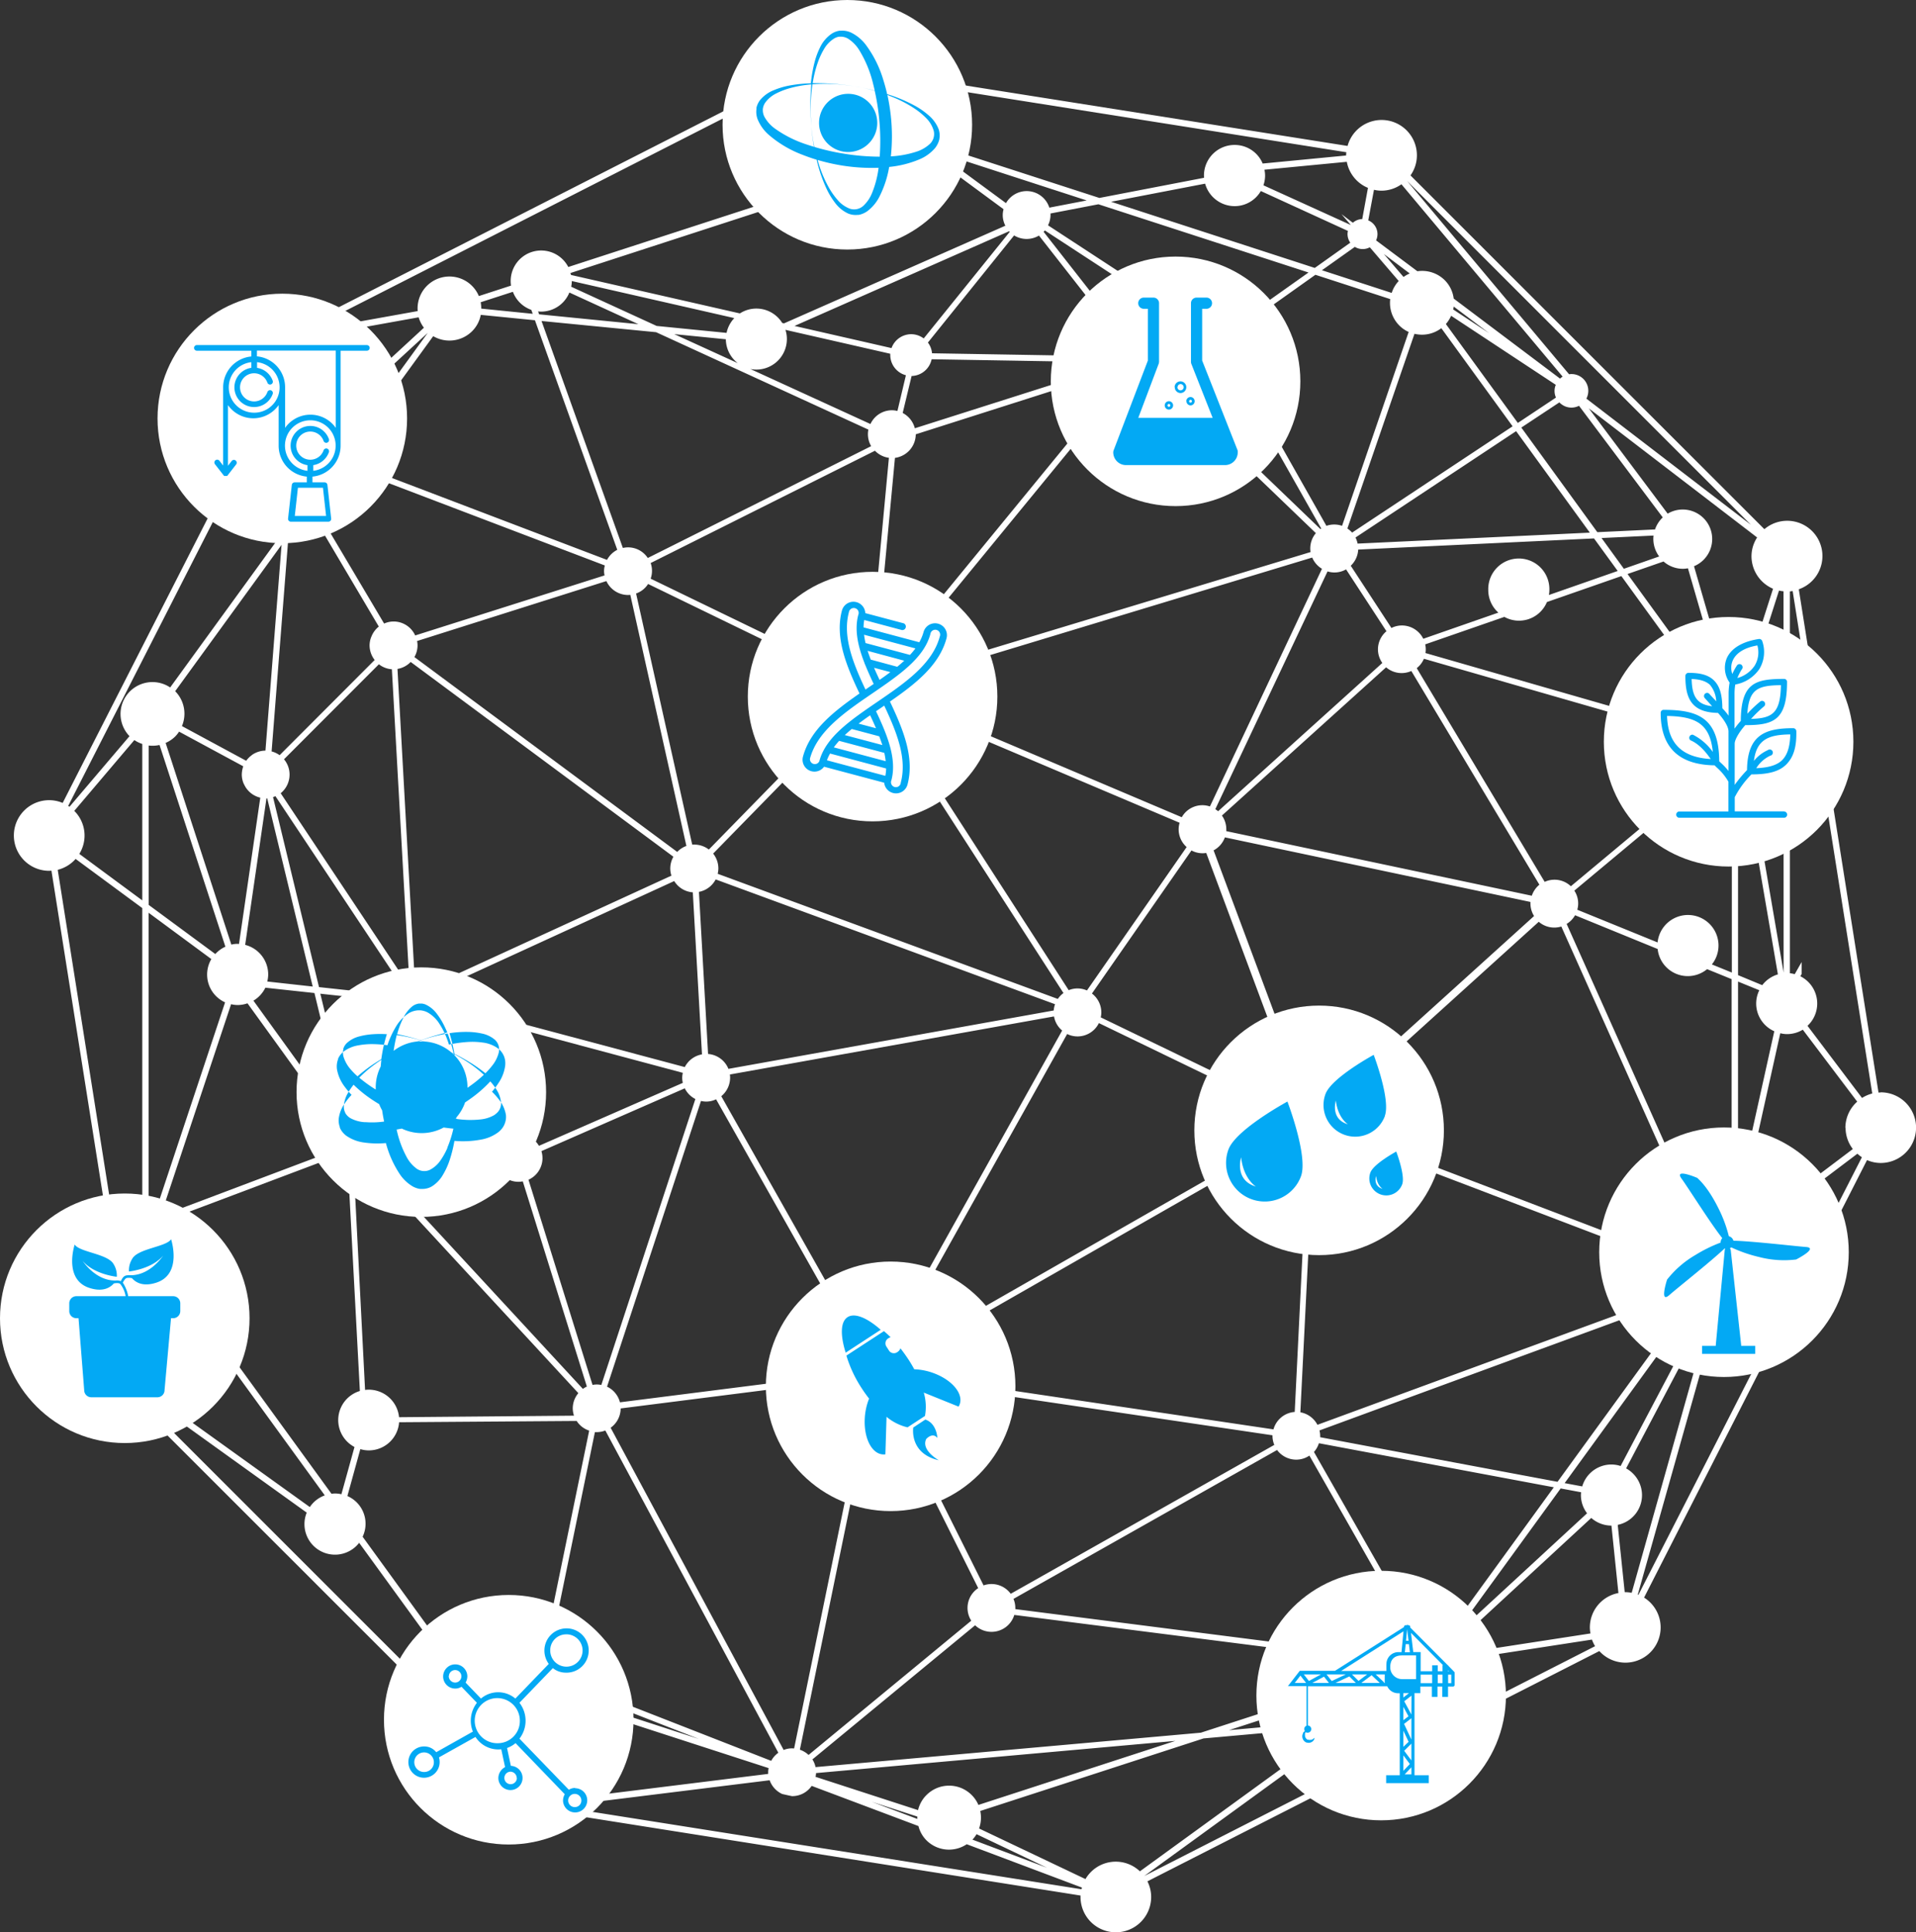
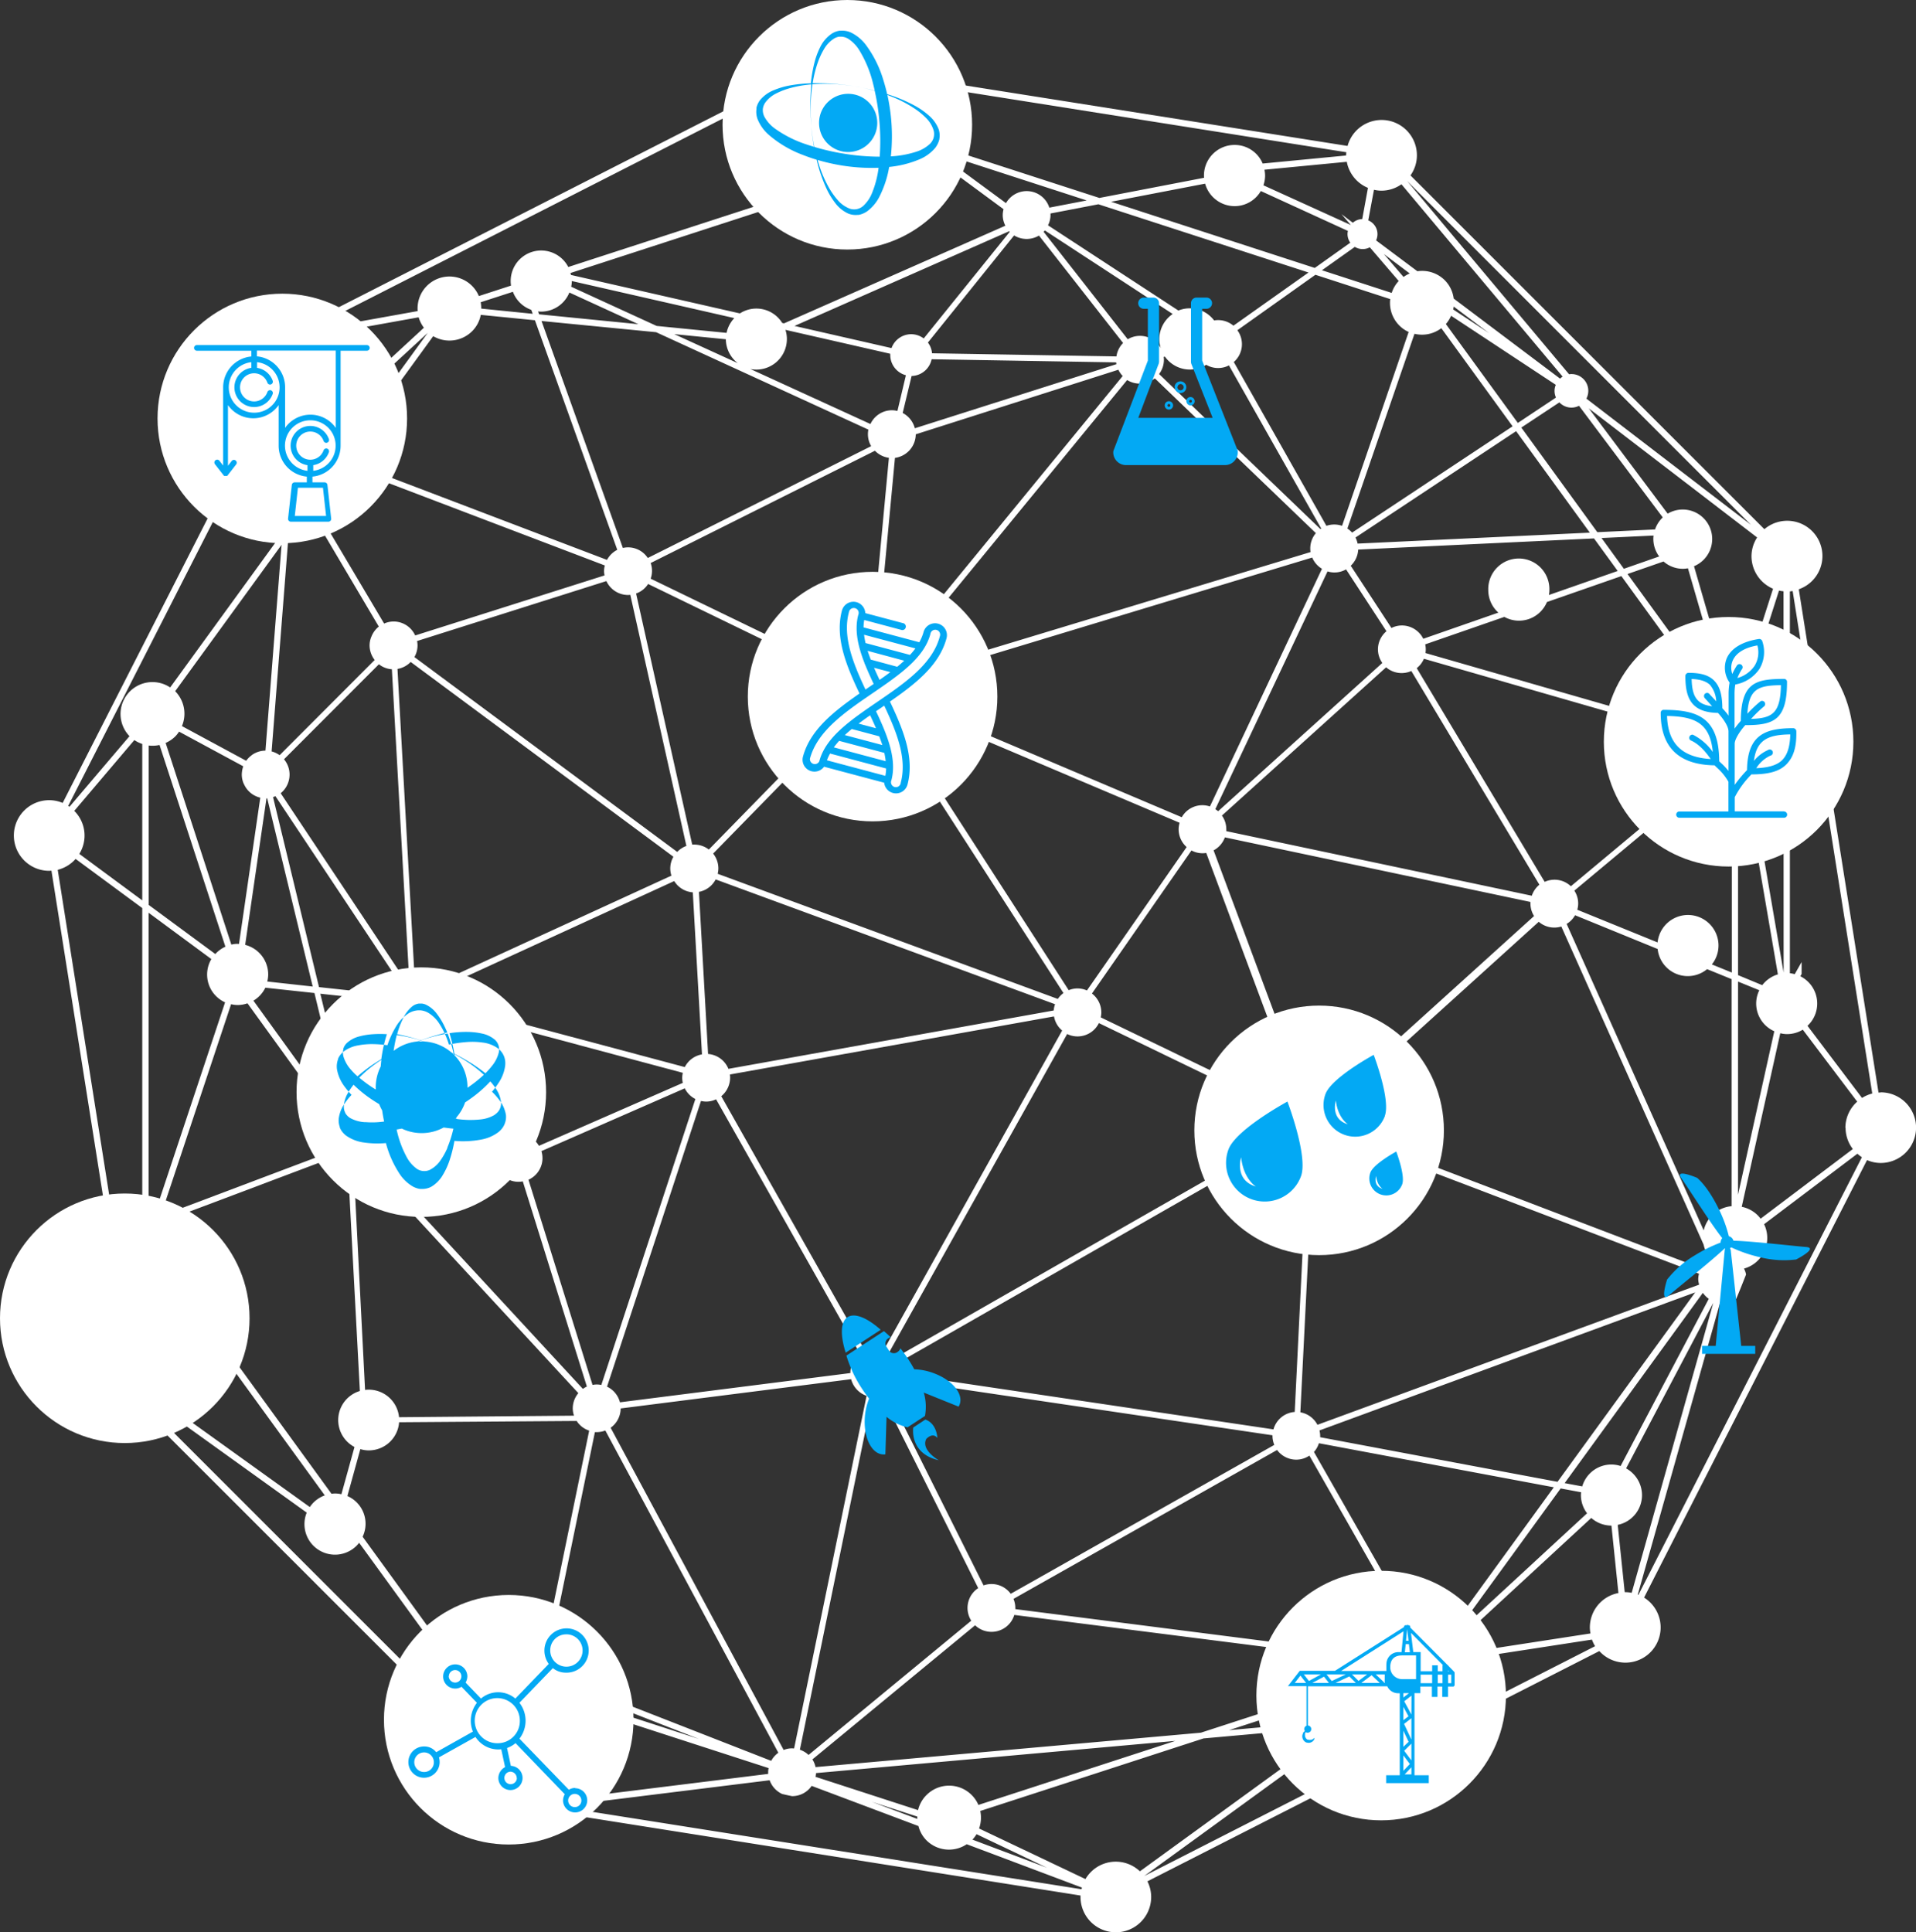
<svg xmlns="http://www.w3.org/2000/svg" viewBox="0 0 612.38 617.63">
  <rect x="0" y="0" width="612.38" height="617.63" fill="#333333" stroke="none" />
  <defs>
    <style>.cls-1,.cls-2{fill:none;}.cls-2{stroke:#c0bebe;stroke-miterlimit:10;stroke-width:1.5px;}.cls-3{clip-path:url(#clip-path);}.cls-4{fill:#fff;}.cls-5{fill:#03a9f4;}</style>
    <clipPath id="clip-path" transform="translate(-285.19 -89.82)">
      <rect class="cls-1" x="65.82" width="1200" height="800" />
    </clipPath>
  </defs>
  <title>Asset 2</title>
  <g id="Layer_2" data-name="Layer 2">
    <g id="_1200X800" data-name="1200X800">
      <path class="cls-2" d="M0,495.77" transform="translate(-285.19 -89.82)" />
      <g class="cls-3">
        <path class="cls-4" d="M886.27,439a5.47,5.47,0,0,0-.68.05L860.11,278.17a11.26,11.26,0,1,0-11-19.21L736,145.89a11.1,11.1,0,0,0,2.05-6.42,11.28,11.28,0,0,0-22.16-3L554.61,110.95a11.28,11.28,0,0,0-22.55.61,11,11,0,0,0,1.31,5.18L391.3,189.12a11.25,11.25,0,1,0-14.55,16.94l-71.53,140.4a11.07,11.07,0,0,0-4.31-.88,11.29,11.29,0,1,0,0,22.58,5.51,5.51,0,0,0,.72-.06L326,521.89a11.26,11.26,0,0,0,2.08,22.34,11.07,11.07,0,0,0,5-1.24L449.61,659.48a11.28,11.28,0,1,0,19.8,10.69l161.13,25.52a4.05,4.05,0,0,0,0,.46,11.29,11.29,0,1,0,22.58,0,11.1,11.1,0,0,0-1.2-5l144.44-73.6a11.25,11.25,0,1,0,14.3-17.09l71.26-139.84a11,11,0,0,0,4.38.92,11.29,11.29,0,1,0,0-22.58ZM793.53,611.92l-41.34,6.37a10,10,0,0,0-1.67-3.35L793.78,575a9.74,9.74,0,0,0,6.45,2.45L802.46,599a11.19,11.19,0,0,0-9.13,11A10.22,10.22,0,0,0,793.53,611.92ZM596,677.82a10.17,10.17,0,0,0,1.31-1.74l22.48,10.71ZM309.36,364.36l21.3,15.71v96a10.21,10.21,0,0,0,.3,20l-2.55,25.67-.34,0H328L303.64,367.84A11.35,11.35,0,0,0,309.36,364.36ZM394.23,195.7,419,191.24a10.2,10.2,0,0,0,1.68,3.33l-35.78,33a9.69,9.69,0,0,0-6.45-2.46,9.75,9.75,0,0,0-1.76,19.34l-1.24,15.72-35.87,49.38a10.2,10.2,0,0,0-13,15.57L307.4,347.68l-.41-.27L378.52,207a11,11,0,0,0,4.47,1,11.3,11.3,0,0,0,11.29-11.29A9.22,9.22,0,0,0,394.23,195.7Zm-37,196.71a9.7,9.7,0,0,0-3.22,2.35l-21.29-15.7V328.11a10.3,10.3,0,0,0,3.46-.17Zm81.64-206,10.25-3.32a9.74,9.74,0,0,0,5.88,5.77l.45,1.26L439,188.46A10.71,10.71,0,0,0,438.82,186.38ZM495.06,194l-27.31-12.53a9.08,9.08,0,0,0,.2-1.82l51.93,11.84a9.77,9.77,0,0,0-2.47,4.73Zm287.49,22.86L770.31,225l-23-31.61a10.28,10.28,0,0,0,1.68-2.64l33.45,22.07a5.08,5.08,0,0,0,.06,4.08ZM468.64,542.31l-55.91.49A9.73,9.73,0,0,0,403,534a8.82,8.82,0,0,0-1.13.08l-3.58-70.21h.15a7.46,7.46,0,0,0,4.42-1.45l67.18,72.69a7.57,7.57,0,0,0-1.79,4.91A7.68,7.68,0,0,0,468.64,542.31ZM620.93,158.06l15.33-2.95,67.15,21.81-24,17a7.6,7.6,0,0,0-4.89-1.79,7.34,7.34,0,0,0-1.29.11,9.7,9.7,0,0,0-11.41-3.16l-41.67-27.24a7.49,7.49,0,0,0,.8-3.34A4.15,4.15,0,0,0,620.93,158.06ZM815.49,267.68l-11.29,3.94-7.13-9.83,16.62-.79a8.71,8.71,0,0,0-.07,1.1A9.37,9.37,0,0,0,815.49,267.68Zm12.77,232.75-122,44.8a7.67,7.67,0,0,0-5.46-4l4.25-84.93a7.6,7.6,0,0,0,6.16-4l117,44.64a7.07,7.07,0,0,0-.24,1.8A6.94,6.94,0,0,0,828.26,500.43Zm-264.65-268-71.38,35.74a7.55,7.55,0,0,0-6.32-3.4,7,7,0,0,0-1.64.2l-26-72.55L494.88,196l67.86,31.14a7.08,7.08,0,0,0-.15,1.43A7.62,7.62,0,0,0,563.61,232.4Zm-62.92-35.81,16.49,1.64A9.75,9.75,0,0,0,521,205.9Zm35.54-1.37,33.5,7.64a3.62,3.62,0,0,0,0,.41,6.71,6.71,0,0,0,5,6.46l-2.71,11.42a7,7,0,0,0-1.72-.23,7.57,7.57,0,0,0-6.9,4.4L525,207.76a9.77,9.77,0,0,0,11.69-9.57A9.51,9.51,0,0,0,536.22,195.22ZM828.93,323.91l-88.14-25.36a7.72,7.72,0,0,0,.1-1.19,7,7,0,0,0-.19-1.58L766,287a9.67,9.67,0,0,0,13.61-4.75l23.79-8.29,28.78,39.62a7,7,0,0,0-.61.52h0A10.24,10.24,0,0,0,828.93,323.91ZM413,410.19a4.76,4.76,0,0,0,1.79,1.91l-14.48,36.71a7,7,0,0,0-1.88-.26,6.91,6.91,0,0,0-.86.06l-10-41.17Zm3.42-108.81,84,62.28a7.6,7.6,0,0,0-1,3.74,7.39,7.39,0,0,0,.37,2.3l-78.42,36a4.8,4.8,0,0,0-3.61-2.38l-5.53-99.69A7.6,7.6,0,0,0,416.47,301.38ZM576.55,210a6.72,6.72,0,0,0,6.4-5.35l59,1c0,.19,0,.38.08.57l-64.45,20.49a7.63,7.63,0,0,0-3.88-4.89Zm-73.1,225.93-46,20.13a7.6,7.6,0,0,0-6.54-3.73,7.39,7.39,0,0,0-3.36.8l-27.23-41.4a4.74,4.74,0,0,0,.88-1l82.23,22a6.77,6.77,0,0,0,0,3.23Zm-81.4-28.42,78.63-36.08a7.62,7.62,0,0,0,5.94,3.61l2.93,51.71v.08a7.65,7.65,0,0,0-5.49,4.06L422,409a4.33,4.33,0,0,0,.11-.94A4.77,4.77,0,0,0,422.06,407.49Zm282-141.23L571.44,306.44a7.77,7.77,0,0,0-2-2.47l76-92.68a7.71,7.71,0,0,0,8.86-.53l51.46,49.47a7.57,7.57,0,0,0-1.71,6ZM513.93,370.91l44.62,16.4L622.4,410.8a7.64,7.64,0,0,0-.43,2L518,431.46a7.63,7.63,0,0,0-6.5-4.76l-2.92-51.81A7.66,7.66,0,0,0,513.93,370.91Zm150.53-10.35-31.87,45.84a7.42,7.42,0,0,0-5.83-.09l-58.1-90a7.7,7.7,0,0,0,2.27-2.21l90.57,38.4.71.3a7.26,7.26,0,0,0-.31,2.07A7.58,7.58,0,0,0,664.45,360.56Zm-97.53-43.42,58.16,90.09a7.67,7.67,0,0,0-1.81,1.88l-108.71-40a7.36,7.36,0,0,0,.22-1.72,7.6,7.6,0,0,0-1.67-4.74l46.22-47.3A7.47,7.47,0,0,0,566.93,317.14Zm131.21,127.4-13.75-6.65L637,415a7,7,0,0,0,.19-1.57,7.64,7.64,0,0,0-3-6.05L666,361.65a7.43,7.43,0,0,0,4.72.8l29.75,79.79A7.55,7.55,0,0,0,698.13,444.55ZM567.8,303a7.49,7.49,0,0,0-2.77-.72l6.2-66.11a7.65,7.65,0,0,0,6.65-7.53L642.63,208a7.4,7.4,0,0,0,1.39,2Zm58.47,117.32a7.45,7.45,0,0,0,3.29.77,7.61,7.61,0,0,0,6.85-4.26l60.87,29.45a7.48,7.48,0,0,0,.19,5.38l-63,36-63.81,36.5a7.61,7.61,0,0,0-1.58-1.56ZM704.51,441a7.14,7.14,0,0,0-1.75.23l-29.69-79.61a7.65,7.65,0,0,0,3.61-4.15l97.66,20.64a4.22,4.22,0,0,0,0,.5,7.55,7.55,0,0,0,1.16,4l-66.32,60A7.61,7.61,0,0,0,704.51,441Zm-32.61-93.41a7.55,7.55,0,0,0-9,3.44l-91.14-38.65a7.64,7.64,0,0,0,.44-2.55,7,7,0,0,0-.21-1.64l132.6-40.16a7.59,7.59,0,0,0,3.12,3.59Zm-179.6-71.13L557.24,308a7.14,7.14,0,0,0-.27,1.91,7.61,7.61,0,0,0,1.14,4l-46.36,47.45a7.6,7.6,0,0,0-4.6-1.58,5.65,5.65,0,0,0-.72,0l-17.94-80.26A7.5,7.5,0,0,0,492.31,276.51Zm-90.17,173,14.48-36.76a4.34,4.34,0,0,0,2-.14l26,39.52,1.33,2a7.55,7.55,0,0,0-2.52,4.31l-37.37-2.67A7.67,7.67,0,0,0,402.13,449.51Zm116.41-15.2a7.35,7.35,0,0,0-.07-1l103.6-18.56a7.52,7.52,0,0,0,2.6,4.51l-57.2,102.42a7.37,7.37,0,0,0-5.75,0l-46-81.43A7.66,7.66,0,0,0,518.54,434.31Zm256.22-58.14-97.63-20.64a5.41,5.41,0,0,0,0-.63,7.45,7.45,0,0,0-1.4-4.35l52.48-47.39a7.58,7.58,0,0,0,8.06,1.18l40.93,68.31A7.68,7.68,0,0,0,774.76,376.17Zm-205.46-140-6.2,66.25a7.61,7.61,0,0,0-5.17,3.79l-64.78-31.38a7.54,7.54,0,0,0,0-5l71.69-35.89A7.55,7.55,0,0,0,569.31,236.15ZM370,405.52l15.69,1.7,10.13,41.86a7.9,7.9,0,0,0-.85.4l-28.78-39.82A9.76,9.76,0,0,0,370,405.52ZM725.6,297.36a7.53,7.53,0,0,0,1.4,4.36l-52.48,47.39a7.47,7.47,0,0,0-.9-.65l35.87-76a7.43,7.43,0,0,0,5.92-.65l12.91,19.77A7.57,7.57,0,0,0,725.6,297.36Zm-18.38-38.43-51.57-49.56a7.49,7.49,0,0,0,1.54-4.55,6.52,6.52,0,0,0-.07-.92l.39-.1a9.75,9.75,0,0,0,13.2,2.62,7.51,7.51,0,0,0,7.27.19l29.49,52.14Zm-51.5-60.75a9.31,9.31,0,0,0,.47,2.9,7.6,7.6,0,0,0-10.56-2.82l-26.89-34.35c.14-.14.28-.29.4-.43L660,190.18A9.78,9.78,0,0,0,655.72,198.19Zm-38.47-33.08,26.89,34.35a7.63,7.63,0,0,0-2.12,4.29l-58.94-1a6.59,6.59,0,0,0-1.32-3.43l27.55-34.24A7.69,7.69,0,0,0,617.26,165.11ZM377.74,337.39a7.58,7.58,0,0,0-1.78-4.88l30.33-30.37a7.55,7.55,0,0,0,4.15,1.6L416,403.45a4.83,4.83,0,0,0-.86.35l-40.24-60.44A7.66,7.66,0,0,0,377.74,337.39ZM412.53,408s0,.05,0,.08l-25.38-2.75-14.69-60.73a7.3,7.3,0,0,0,.76-.3L413.62,405A4.73,4.73,0,0,0,412.53,408Zm-41.92-4.46a9.25,9.25,0,0,0,.3-2.25,9.77,9.77,0,0,0-7.36-9.46L370.36,345l.24,0,14.54,60.15Zm35.32,54.11,37.36,2.67a7.66,7.66,0,0,0,7.63,7.24,7.33,7.33,0,0,0,1.36-.14L472.76,533a7.78,7.78,0,0,0-1.27.75l-67.18-72.68A7.57,7.57,0,0,0,405.94,457.68Zm52.64,2.26a7.53,7.53,0,0,0-.33-2.16l45.81-20.07a7.6,7.6,0,0,0,3.39,3.42L477.38,532.5a6.94,6.94,0,0,0-1.46-.16,7.17,7.17,0,0,0-1.35.14l-20.47-65.58A7.59,7.59,0,0,0,458.58,459.94Zm50.67-18.2a7.05,7.05,0,0,0,1.65.21,7.37,7.37,0,0,0,3.17-.73l46,81.37a7.61,7.61,0,0,0-3.08,6.13h0l-73.65,9.35a7.59,7.59,0,0,0-4.12-5Zm63,87.15c0-.06,0-.11,0-.17a7.5,7.5,0,0,0-.61-2.93l126.76-72.53a7.57,7.57,0,0,0,4.78,2.91L699,541.12a7.61,7.61,0,0,0-6.79,5.57ZM780.24,280a8.83,8.83,0,0,0,.15-1.58,9.77,9.77,0,1,0-19.53,0,9.64,9.64,0,0,0,3.23,7.21l-24,8.36a7.62,7.62,0,0,0-6.85-4.25,7.48,7.48,0,0,0-3.33.8l-13-19.89a7.63,7.63,0,0,0,2.38-5.17l75.37-3.56,7.57,10.4Zm-199.82-82a6.65,6.65,0,0,0-4-1.36,6.72,6.72,0,0,0-6.29,4.44l-31-7.08,68.62-30.28.17.19ZM485.9,280a5.89,5.89,0,0,0,.74-.05l17.93,80.26a7.6,7.6,0,0,0-2.93,1.91l-84-62.28a7.57,7.57,0,0,0,1-3.75,7,7,0,0,0-.15-1.38L479,275.55A7.65,7.65,0,0,0,485.9,280ZM602.09,596.12a7.64,7.64,0,0,0-2.54.44l-30.71-61.48a7.65,7.65,0,0,0,3.13-4.28l119.92,17.78c0,.06,0,.12,0,.18a7.43,7.43,0,0,0,.59,2.89l-84.25,47.59A7.61,7.61,0,0,0,602.09,596.12Zm176.8-224.43L738,303.38a7.54,7.54,0,0,0,2.29-3l89.6,25.78a9.49,9.49,0,0,0,4.71,4.4,7.73,7.73,0,0,0,1,2.2l-48.34,40.33A7.56,7.56,0,0,0,782,371,7.47,7.47,0,0,0,778.89,371.69ZM719.1,263.57a7.41,7.41,0,0,0-.68-1.94l51.34-34,23.56,32.44ZM620.57,156.19a7.6,7.6,0,0,0-13.85-1.44L592,143.91a10.24,10.24,0,0,0,1.16-2.8l39.35,12.78ZM478.41,273.74l-60.52,19.19a7.58,7.58,0,0,0-6.93-4.46,7.46,7.46,0,0,0-3,.66L385,250.43l8.81-12.13,84.69,32.26a7.13,7.13,0,0,0-.25,1.82A7,7,0,0,0,478.41,273.74Zm-74.28,19-.36.86a7.45,7.45,0,0,0-.46,2.49,7.63,7.63,0,0,0,1.63,4.68l-30.38,30.43A7.58,7.58,0,0,0,372,330l5.42-69.15,6.36-8.76,22.48,38A7.73,7.73,0,0,0,404.13,292.77Zm-34.1,37a7.66,7.66,0,0,0-4.2,1.31l-.71.57a7.38,7.38,0,0,0-1.24,1.37l-20.54-11.09a10.23,10.23,0,0,0-2.16-11.15l34-46.79ZM340.49,479.07l51.24-19.32a7.64,7.64,0,0,0,4.71,3.8l3.77,70.87a9.71,9.71,0,0,0-1.72,17.9l-4.18,15.1a9.13,9.13,0,0,0-2-.24,7.72,7.72,0,0,0-1.17.1l-52.76-72.62a9.78,9.78,0,0,0,1.88-1.43A10.25,10.25,0,0,0,340.49,479.07ZM564,536.34a7,7,0,0,0,3.13-.39l30.71,61.48a7.57,7.57,0,0,0-2.22,10.41l-52,42.91a7.67,7.67,0,0,0-2.78-1.67ZM707.13,549.2a4,4,0,0,0,0-.46,7.05,7.05,0,0,0-.22-1.71L827,502.9l-44,60.55-32.91-6.17h0Zm74.68,16-34.22,47.11a10.16,10.16,0,0,0-5.19-1.42,10.28,10.28,0,0,0-4.25.92l-33-57.9a7.58,7.58,0,0,0,1.58-2.79Zm47.13-70-117-44.64a7.14,7.14,0,0,0,.25-1.81,7.51,7.51,0,0,0-1.41-4.36L777,384.45a7.57,7.57,0,0,0,7.21,1.51l43,96.13,2.47,5.53a10.11,10.11,0,0,0,1.71,3.83l.35.77A7.64,7.64,0,0,0,828.94,495.14Zm4.87-182.76-28.44-39.15,11.51-4a9.36,9.36,0,0,0,6.17,2.33,9.05,9.05,0,0,0,1.63-.16l11.59,40A10.4,10.4,0,0,0,833.81,312.38ZM714.13,257.89a7.66,7.66,0,0,0-5,0l-29.6-52.36a7.55,7.55,0,0,0,1.14-10.16l24.94-17.72,23.91,7.77a10.23,10.23,0,0,0,2.9,8.43,9.85,9.85,0,0,0,3,2.07ZM438.85,190.46l17.31,1.72,26.32,73.38a7.64,7.64,0,0,0-3.28,3.22L395,236.71l28.65-39.44a10.27,10.27,0,0,0,12.43-1.58A10,10,0,0,0,438.85,190.46ZM377.75,257l1-12.43.61-.07,3.36,5.68Zm3.57-12.86a9.67,9.67,0,0,0,6.8-8l3.77,1.44-8,11Zm-38.92,79.52,20.54,11.09c-.06.17-.12.34-.17.52l-.2.88,0,.12a7.88,7.88,0,0,0-.1,1.08,7.47,7.47,0,0,0,.58,2.89l.42.82a7.6,7.6,0,0,0,4.91,3.72l-6.8,46.75a7.24,7.24,0,0,0-2.45.22l-21-64.47a9.91,9.91,0,0,0,3.12-2.12A9.16,9.16,0,0,0,342.41,323.69Zm16.65,87.13a8.88,8.88,0,0,0,2.1.27,9.69,9.69,0,0,0,3.14-.55l29,40.1a7.79,7.79,0,0,0-1.72,2.33l-.32.86a7.4,7.4,0,0,0-.41,2.36,7.06,7.06,0,0,0,.24,1.78L338.8,477.67a10.39,10.39,0,0,0-1.67-1ZM464,628.22l44.54,17.41-47.17-15.32A7.64,7.64,0,0,0,464,628.22Zm1.72-4.8a7.7,7.7,0,0,0-4.55-7l14.16-68.85a5,5,0,0,0,.59,0,7.46,7.46,0,0,0,2.74-.52l55.3,103a7.52,7.52,0,0,0-2.28,2.59L465,626.57A7.49,7.49,0,0,0,465.72,623.42ZM483.56,540h0l73.66-9.35a7.69,7.69,0,0,0,4.94,5.32L539,648.68a6.83,6.83,0,0,0-3.34.49l-55.3-103A7.59,7.59,0,0,0,483.56,540ZM761.15,196.33l-11.5-7.6c.07-.31.12-.62.16-.93Zm-43.81,63.73a7.58,7.58,0,0,0-1.51-1.31l21.45-62.24a10.22,10.22,0,0,0,8.58-1.79l22.78,31.36ZM730,183.45,707.7,176.2l10.52-7.47a4.81,4.81,0,0,0,4.78.13l9.24,10.78A9.88,9.88,0,0,0,730,183.45ZM679.8,155.71a9.7,9.7,0,0,0,8.37-4.83L716,163.63a4.38,4.38,0,0,0-.12,1,4.76,4.76,0,0,0,.88,2.76l-11.35,8.07-65.1-21.15,30.05-5.79A9.82,9.82,0,0,0,679.8,155.71ZM457.5,190.29l-.33-.93a9.45,9.45,0,0,0,1,.06,9.75,9.75,0,0,0,9-6.1l22.06,10.12ZM393,236l-4.86-1.85a9.66,9.66,0,0,0-1.91-5.09l35.67-32.84ZM578.37,671.2l-14.53-5.47,14.52,4.72C578.36,670.69,578.36,670.94,578.37,671.2Zm18.48-61.89A7.6,7.6,0,0,0,609.37,606L732.2,621.65a10.67,10.67,0,0,0,.17,1.4L669,643.64l-123.15,11a7.37,7.37,0,0,0-1-2.46Zm12.85-5.17a3.19,3.19,0,0,0,0-.38,7.45,7.45,0,0,0-.59-2.89l84.25-47.59a7.62,7.62,0,0,0,6.13,3.09,7.47,7.47,0,0,0,4.2-1.3l32.8,57.59a9.45,9.45,0,0,0-1.39,1.14,10.1,10.1,0,0,0-2.87,6Zm182.74-30.63-43.17,39.85L784,565.57l6.54,1.22a6.93,6.93,0,0,0-.07.9A9.6,9.6,0,0,0,792.44,573.51Zm37.3-90.38-43.83-98a7.58,7.58,0,0,0,2.69-2.77L815,393.15a9.68,9.68,0,0,0,15.8,6.44l7.84,3.19v72.57a10.06,10.06,0,0,0-8.93,7.79Zm4.71-91.08a9.76,9.76,0,0,0-19.47-1l-25.67-10.45a7.07,7.07,0,0,0,.29-2,7.5,7.5,0,0,0-1.23-4.11l48.34-40.33a7.69,7.69,0,0,0,2,1.33v65.19l-6.38-2.6A9.69,9.69,0,0,0,834.45,392.05Zm-20.31-133-18.42.87-24.29-33.44,12.16-8.05a5.28,5.28,0,0,0,6.27,1.09l26.77,35.68A9.38,9.38,0,0,0,814.15,259.08ZM401.09,581a9.65,9.65,0,0,0-4.87-13l4.14-15a9.24,9.24,0,0,0,2.68.41,9.71,9.71,0,0,0,9.71-9l56.75-.41a7.57,7.57,0,0,0,4,3.09l-14.13,68.7a7,7,0,0,0-1.27-.12,7.68,7.68,0,0,0-7.32,5.56l-.22,1a6.9,6.9,0,0,0-.11,1.08,7.78,7.78,0,0,0,.3,2l.29.92a7.41,7.41,0,0,0,.33.69L440,623.37a10.2,10.2,0,0,0-15.5-10.11Zm439.6-177.44,6.8,2.77a9.51,9.51,0,0,0-1,4.21,9.7,9.7,0,0,0,5.79,8.9l-11.6,52.27Zm0-2.06V336.16a5.76,5.76,0,0,0,1.58.1l11.16,65a9.78,9.78,0,0,0-5,3.45Zm14.57-.81-11.12-64.8a7.61,7.61,0,0,0,5.43-7.31,7.31,7.31,0,0,0-.16-1.51l0-.16L848,325.7A10.16,10.16,0,0,0,846,314.06a10,10,0,0,0-2.92-2l10.7-33.47a11.58,11.58,0,0,0,1.45.23ZM733.78,178.35l-6.3-7.35,8.28,6.23A10.12,10.12,0,0,0,733.78,178.35ZM590.46,145.92a5,5,0,0,0,.35-.39l15.13,11.16a7.18,7.18,0,0,0-.26,1.86,7.33,7.33,0,0,0,.84,3.41l-70.75,31.22-.57-.13A9.71,9.71,0,0,0,521.67,190l-54-12.3c0-.2-.1-.4-.17-.61l106.24-34.52a10.08,10.08,0,0,0,2.21,3.39A10.24,10.24,0,0,0,590.46,145.92ZM332.68,381.56l20.06,14.81a9.74,9.74,0,0,0,4.39,13.83l-21.91,65.9a10.45,10.45,0,0,0-2.34-.28h-.2Zm248.63,282a10.1,10.1,0,0,0-2.7,4.83l-32.76-10.64a7.26,7.26,0,0,0,.16-1.2l114.84-10.29L597.9,666.73a9.94,9.94,0,0,0-2.14-3.16,10.15,10.15,0,0,0-7.23-3h0A10.15,10.15,0,0,0,581.31,663.57ZM678,642.83l55-17.86a10.44,10.44,0,0,0,.86,1.63l-10.64,7.8a9.71,9.71,0,0,0-7.2-3.24,9.81,9.81,0,0,0-9.73,9.14Zm112.93-77.9-5.66-1.06,44.18-60.82a7.78,7.78,0,0,0,1.89,1.91L803.16,558.4a9.53,9.53,0,0,0-2.93-.48A9.72,9.72,0,0,0,790.89,564.93Zm44-58.63a5.61,5.61,0,0,0,.82.07,7.49,7.49,0,0,0,4.26-1.37l.12-.08.06-.13c.91-2.17,1.86-4.53,3-7.43l.05-.14,0-.14a7.05,7.05,0,0,0-.65-1.78,10,10,0,0,0,4.43-2.57,10.14,10.14,0,0,0,2-11.62l29.82-22.53a11.36,11.36,0,0,0,1.44,1.13L808.86,599.56l-.21-.08Zm40.13-56a11.15,11.15,0,0,0,2.32,6.78l-29.48,22.27a9.77,9.77,0,0,0-.93-1.09,10,10,0,0,0-5.1-2.71l12.32-55.48a9.07,9.07,0,0,0,2.15.28,9.75,9.75,0,0,0,5.05-1.41l17.39,23A11.24,11.24,0,0,0,875,450.3ZM841.2,311.37a10.12,10.12,0,0,0-2.33-.27l-.58,0L826.62,270.8A9.42,9.42,0,1,0,818.2,254L793,220.35l53.79,41.26a11.08,11.08,0,0,0-1.8,6A11.34,11.34,0,0,0,851.88,278Zm3.61-53.81-52.59-40.33a5.36,5.36,0,0,0-5.54-7.79l-51.76-61.78Zm-61-46.72-34-25.59a10.06,10.06,0,0,0-2.85-5.86,10.24,10.24,0,0,0-8.75-2.87L725,166.65a4.7,4.7,0,0,0,.45-2,4.75,4.75,0,0,0-2.95-4.39l1.83-9.78a10.53,10.53,0,0,0,2.36.29,11.09,11.09,0,0,0,6.42-2.05l51.51,61.47A5.35,5.35,0,0,0,783.81,210.84Zm-63.23-51a4.75,4.75,0,0,0-3,1.18l-3.64-2.76,3,3.49,0,0L689,149.05a9.58,9.58,0,0,0,.53-3.12,8.85,8.85,0,0,0-.21-1.86l26.33-2.53a11.23,11.23,0,0,0,6.76,8.33Zm-5.12-20.32-26.7,2.57a9.68,9.68,0,0,0-9-5.94,9.78,9.78,0,0,0-9.77,9.77,5.44,5.44,0,0,0,.05.72l-33.47,6.45-43.2-14A10.18,10.18,0,0,0,576,131.45l-.36.39-21.88-16.12a11.28,11.28,0,0,0,.74-2.75l161,25.51a7.5,7.5,0,0,0-.08,1S715.46,139.52,715.46,139.54ZM573.22,140.6l-106.4,34.56a9.75,9.75,0,0,0-18.41,4.49,10.12,10.12,0,0,0,.11,1.46l-10.28,3.34a10.19,10.19,0,0,0-19.55,4.8l-24.84,4.46a11.16,11.16,0,0,0-1.27-3l141.87-72.29a11.31,11.31,0,0,0,8.91,4.39,11.19,11.19,0,0,0,9.49-5.31l21.63,15.94A10.29,10.29,0,0,0,573.22,140.6ZM328.13,326.37a10.43,10.43,0,0,0,2.53,1.24v50l-20.12-14.86A11.11,11.11,0,0,0,308.93,349ZM333,496.22a10.34,10.34,0,0,0,3.54-.63L389,567.79a9.67,9.67,0,0,0-4.79,3.73L338,538.33a11.22,11.22,0,0,0-7.58-16.4ZM336.87,540l46.35,33.3a9.68,9.68,0,0,0-.72,3.65,9.76,9.76,0,0,0,17.48,6l22.92,31.54a2.69,2.69,0,0,0-.26.22A10.21,10.21,0,0,0,434.51,631l16.93,26.34c-.2.19-.39.37-.56.55l-116-116A11.37,11.37,0,0,0,336.87,540ZM437.1,629.17a10,10,0,0,0,2.37-3.85l15.14,4.9a7.2,7.2,0,0,0,2.24.74l74,24a6.08,6.08,0,0,0-.14,1.28c0,.18,0,.37,0,.57l-60.44,7.49a11.28,11.28,0,0,0-11.18-10.11,11.08,11.08,0,0,0-6.11,1.85L436.2,629.93A8.86,8.86,0,0,0,437.1,629.17Zm33.26,37.21,60.82-7.54a7.64,7.64,0,0,0,4,4.39l.91.21c.74.17,1.49.33,2.24.48h.1a7.53,7.53,0,0,0,6.18-3.28l34.13,12.84a9.81,9.81,0,0,0,2.55,4.55,10.18,10.18,0,0,0,12.88,1.26L631,693.15c-.05.17-.1.35-.15.53L470,668.23A11.67,11.67,0,0,0,470.36,666.37Zm128.14,2.28,71.36-23.19,36.46-3.26a9.84,9.84,0,0,0,1.2,3.6l-58,42.14a11.2,11.2,0,0,0-17.4,2.48l-34-16.17A10.42,10.42,0,0,0,598.5,668.66Zm110.22-21.23a9.68,9.68,0,0,0,7.24,3.27,9.78,9.78,0,0,0,9.76-9.77,9.64,9.64,0,0,0-1.35-4.92L735,628.19l.09.09a10.15,10.15,0,0,0,7.23,3h0a10.18,10.18,0,0,0,10.16-11L794,613.88a11.35,11.35,0,0,0,1,2.11L650.9,689.45ZM810,567.69a9.8,9.8,0,0,0-5.08-8.53l27.86-52.9L806.7,598.93a10.57,10.57,0,0,0-2.07-.21h-.16l-2.23-21.51A9.7,9.7,0,0,0,810,567.69Zm56-157.1a9.76,9.76,0,0,0-5.39-8.73l.4-.71v-.49c0-.24,0-.48,0-.73s0-.47,0-.71v-1.9l-2.2,3.87a10,10,0,0,0-1.55-.3V278.84c.31,0,.6-.06.89-.11l25.44,160.61a11.31,11.31,0,0,0-3.27,1.42l-17.43-23.06A9.72,9.72,0,0,0,866,410.59Z" transform="translate(-285.19 -89.82)" />
        <circle class="cls-4" cx="162.6" cy="549.68" r="39.88" />
        <path class="cls-5" d="M469,661.3a3.74,3.74,0,0,0-2,.58L451.3,645.63l-.09-.08a9.36,9.36,0,0,0,0-11.47L461.89,623a6.62,6.62,0,0,0,4.12,1.45,7.08,7.08,0,1,0-6.82-7.08,7.22,7.22,0,0,0,1.39,4.28l-10.67,11.08a8.51,8.51,0,0,0-11,0L434,627.62a4.11,4.11,0,0,0,.56-2.08,3.87,3.87,0,1,0-3.87,4,3.74,3.74,0,0,0,2-.58l4.93,5.12a9.38,9.38,0,0,0-1.29,9.21l-11.72,6.59a4.78,4.78,0,0,0-3.75-1.84,5,5,0,1,0,4.85,5,5.19,5.19,0,0,0-.22-1.51L437.16,645a8.69,8.69,0,0,0,7.24,4,8.49,8.49,0,0,0,1-.06l1.22,5.7a4,4,0,0,0-2.15,3.6,3.87,3.87,0,1,0,4-4l-1.22-5.71a8.68,8.68,0,0,0,2.73-1.56l.07.09,15.65,16.25a4.11,4.11,0,0,0-.56,2.08,3.87,3.87,0,1,0,3.87-4Zm-48.14-5.1a3.13,3.13,0,1,1,3-3.12A3.07,3.07,0,0,1,420.82,656.2Zm29.53,2a2,2,0,1,1-2-2.1A2.07,2.07,0,0,1,450.35,658.18Zm15.66-46a5.17,5.17,0,1,1-5,5.16A5.08,5.08,0,0,1,466,612.21Zm-37.39,13.32a2,2,0,1,1,2,2.1A2.07,2.07,0,0,1,428.62,625.53ZM444.4,647a7.21,7.21,0,1,1,6.94-7.2A7.08,7.08,0,0,1,444.4,647ZM469,667.42a2.11,2.11,0,1,1,2-2.1A2.07,2.07,0,0,1,469,667.42Z" transform="translate(-285.19 -89.82)" />
-         <circle class="cls-4" cx="284.66" cy="443.11" r="39.88" />
        <path class="cls-5" d="M566.68,514.86l-11.2,7.31c-1.74-5.54-1.68-9.86.59-11.34S562.32,511,566.68,514.86Zm10.4,31.24s-1.37,8.29,8.15,10.46c0,0-5.77-3.22-4-6.8,0,0,2-2.28,3.55-.33,0,0-.13-4.6-3.84-5.88Zm7.09-17.16a19.86,19.86,0,0,0-6.77-1.46c-.6-1.11-1.26-2.23-2-3.34s-1.59-2.31-2.43-3.36a2.24,2.24,0,0,1-.92,1.17,1.89,1.89,0,0,1-2.64-.31l-1-1.56a1.89,1.89,0,0,1,.77-2.54,2.37,2.37,0,0,1,.66-.3c-.71-.7-1.42-1.36-2.13-1.95l-12,7.82a40.14,40.14,0,0,0,5,10.6c.72,1.11,1.48,2.16,2.25,3.15a19.84,19.84,0,0,0-1.4,6.81c-.2,6.57,2.76,11.51,6.61,11l.37-12a16.15,16.15,0,0,0,6.71,3.37l5.57-3.64a16.14,16.14,0,0,0-.38-7.47l11.13,4.49C593.59,536.1,590.26,531.4,584.17,528.94Z" transform="translate(-285.19 -89.82)" />
        <circle class="cls-4" cx="39.88" cy="421.36" r="39.88" />
-         <path class="cls-5" d="M340.54,504.12H326.17a12.14,12.14,0,0,0-1.72-4.32,4.93,4.93,0,0,1,.86-1.28c.37-.38,1.46-.29,2.06-.16,0,0,.28.32.45.47,2.42,2.21,5.59,1.51,7.22,1,8.56-2.66,4.83-13.91,4.83-13.91-1.52,2.46-10.68,2.94-12.46,6.31a6.84,6.84,0,0,0-1,4c.59-.06,7.39-.89,10.92-5.07,0,0-4.12,6.42-10.59,6.26-1.28,0-2.06-.06-2.92,1.9a3.31,3.31,0,0,0-1.62-.21c-6.47.16-10.59-6.26-10.59-6.26,3.52,4.18,10.33,5,10.91,5.07a6.83,6.83,0,0,0-1-4c-1.78-3.36-10.94-3.84-12.46-6.31,0,0-3.73,11.25,4.83,13.91,1.63.51,4.8,1.2,7.22-1,.17-.15.45-.47.45-.47.59-.13,1.68-.22,2.06.16a8.46,8.46,0,0,1,1.72,3.91H309.6a2.27,2.27,0,0,0-2.27,2.27v2.5a2.27,2.27,0,0,0,2.27,2.27h.69l1.81,23a2.27,2.27,0,0,0,2.27,2.27h21.13a2.27,2.27,0,0,0,2.28-2.27l2.07-23h.68a2.28,2.28,0,0,0,2.28-2.27v-2.5A2.28,2.28,0,0,0,340.54,504.12Z" transform="translate(-285.19 -89.82)" />
        <circle class="cls-4" cx="134.66" cy="349.08" r="39.88" />
        <path class="cls-5" d="M446.9,446.24a10.58,10.58,0,0,0-2.17-4.88,21.54,21.54,0,0,0-2.29-2.59,26.8,26.8,0,0,0,2-2.68,12.86,12.86,0,0,0,2.21-5.63,7.4,7.4,0,0,0,0-1.57,5.58,5.58,0,0,0-.16-.8l-.12-.41c0-.13-.09-.21-.13-.32a6,6,0,0,0-1.84-2.41,10.58,10.58,0,0,0-5-1.91,23.36,23.36,0,0,0-4.79-.17,41.41,41.41,0,0,0-5.92.83c-.25-.78-.53-1.57-.85-2.37a23.47,23.47,0,0,0-2.2-4.26,10.58,10.58,0,0,0-3.86-3.69,6.31,6.31,0,0,0-1.43-.51,5.67,5.67,0,0,0-.76-.12l-.33,0h-.44a6.52,6.52,0,0,0-3,.94,12.85,12.85,0,0,0-4.15,4.4,29.16,29.16,0,0,0-2.65,5.81,40.11,40.11,0,0,0-4.54-.35,23.4,23.4,0,0,0-4.78.4,10.56,10.56,0,0,0-4.89,2.14,6.33,6.33,0,0,0-1,1.12,5.8,5.8,0,0,0-.4.66l-.15.29,0,.09,0,0,0,.09-.07.19a6.52,6.52,0,0,0-.29,3.13,12.83,12.83,0,0,0,2.47,5.52,26.82,26.82,0,0,0,2.18,2.6,21.43,21.43,0,0,0-2.17,2.71,10.57,10.57,0,0,0-1.94,5,6.35,6.35,0,0,0,.08,1.51,5.55,5.55,0,0,0,.18.75l.1.32,0,.09,0,0,0,.09.08.18a6.52,6.52,0,0,0,2,2.41,12.83,12.83,0,0,0,5.65,2.16,29.78,29.78,0,0,0,7,.18,33.25,33.25,0,0,0,4.31,9.74,12.86,12.86,0,0,0,4.37,4.18,7.43,7.43,0,0,0,1.47.58,5.51,5.51,0,0,0,.8.16l.43,0h.34a6,6,0,0,0,2.92-.78,10.59,10.59,0,0,0,3.67-3.88,23.48,23.48,0,0,0,2-4.36,42.58,42.58,0,0,0,1.59-6.34,31.24,31.24,0,0,0,8.59-.43,12.89,12.89,0,0,0,5.54-2.42,7.41,7.41,0,0,0,1.1-1.13,5.41,5.41,0,0,0,.45-.68l.21-.38c.06-.12.09-.21.13-.32A6,6,0,0,0,446.9,446.24Zm-16.66-19.32c-.18-.18-.37-.35-.56-.52l.5.26Zm-.79-.72a14.59,14.59,0,0,0-8.57-3.48l-1.13-.37.69-.24a52.43,52.43,0,0,1,6.11-1.64q.83-.17,1.71-.31a41.76,41.76,0,0,1,1.62,5.17c.1.41.19.81.27,1.21Zm-8.69-3.49-.82,0c-.43,0-.86,0-1.28.06l1-.37Zm-2.21,0a14.6,14.6,0,0,0-7.56,3,50.19,50.19,0,0,1,1-5.05l.65.09a52.51,52.51,0,0,1,6.18,1.35l.76.22Zm-11.68,8a14.6,14.6,0,0,0-1.59,6.64c0,.24,0,.48,0,.72a43.27,43.27,0,0,1-5.26-3.79,39.68,39.68,0,0,1,5-4.3c.71-.52,1.4-1,2.06-1.42C407,429.27,406.94,430,406.87,430.7Zm23.75,16.68.15-.15,0,.17Zm-.12-20.21-.07-.4c1.27.68,2.68,1.49,4.18,2.48a39.76,39.76,0,0,1,5.23,4.09,43.14,43.14,0,0,1-5.24,4.15c0-.05,0-.1,0-.15A14.6,14.6,0,0,0,430.5,427.18Zm4.17-7.53a22.52,22.52,0,0,1,4.56.52,9.22,9.22,0,0,1,4.15,2,4.22,4.22,0,0,1,1.24,4,11,11,0,0,1-2.24,4.41,24.25,24.25,0,0,1-2.05,2.29,48.7,48.7,0,0,0-5.56-3.85c-1.58-.94-3-1.72-4.35-2.37-.08-.45-.16-.91-.25-1.39a52,52,0,0,0-1.31-5.2A34.23,34.23,0,0,1,434.66,419.65ZM414,415.36a11,11,0,0,1,3-3.91,4.53,4.53,0,0,1,2-.85l.13,0h.1c-.1,0,0,0,0,0h.33a3.2,3.2,0,0,1,.54,0,4.77,4.77,0,0,1,1.05.27,9.23,9.23,0,0,1,3.59,2.89,22.47,22.47,0,0,1,2.42,3.9c.36.73.68,1.45,1,2.17l-1.64.38c-2.38.61-4.41,1.26-6.07,1.85l-.75.27-.82-.26c-1.68-.52-3.74-1.07-6.14-1.57l-.62-.12A27.1,27.1,0,0,1,414,415.36Zm-19.07,12a4.52,4.52,0,0,1,0-2.18l0-.13,0-.07v0c0,.09,0,0,0,0l.12-.31a3.21,3.21,0,0,1,.24-.49,4.65,4.65,0,0,1,.65-.87,9.23,9.23,0,0,1,4-2.2,22.5,22.5,0,0,1,4.53-.73,33,33,0,0,1,4.37,0,44.29,44.29,0,0,0-1.3,5.07q-.28,1.44-.48,2.91c-.72.44-1.47.9-2.25,1.41a48.58,48.58,0,0,0-5.35,4.08,24.38,24.38,0,0,1-2.18-2.21A11,11,0,0,1,394.91,427.33Zm7,21.15a11,11,0,0,1-4.77-1.31,4.53,4.53,0,0,1-1.55-1.53l-.07-.11,0-.06,0,0c0,.1,0,0,0,0l-.13-.3a3.12,3.12,0,0,1-.18-.51,4.64,4.64,0,0,1-.15-1.08,9.22,9.22,0,0,1,1.31-4.42,20.58,20.58,0,0,1,1.81-2.66,40.28,40.28,0,0,0,6.08,4.89c.69.46,1.39.89,2.1,1.32a14.36,14.36,0,0,0,.95,2c.17,1.19.38,2.38.63,3.56A28,28,0,0,1,401.88,448.48Zm26.28,8.17a22.55,22.55,0,0,1-2.21,4,9.22,9.22,0,0,1-3.44,3.07,4.22,4.22,0,0,1-4.18-.38,11,11,0,0,1-3.23-3.75,32.82,32.82,0,0,1-3.19-8.77c.55-.09,1.1-.19,1.65-.3A14.68,14.68,0,0,0,427,450.2h0c1,.15,2.07.28,3.1.37A35,35,0,0,1,428.16,456.65Zm15.18-10.58a11,11,0,0,1-4.7,1.53,30.21,30.21,0,0,1-7.68-.18c0-.16,0-.31.05-.47a14.62,14.62,0,0,0,2.78-4.8c.75-.49,1.48-1,2.2-1.52a40.37,40.37,0,0,0,5.86-5.2,20.45,20.45,0,0,1,1.93,2.56,9.21,9.21,0,0,1,1.51,4.35A4.22,4.22,0,0,1,443.34,446.07Z" transform="translate(-285.19 -89.82)" />
        <circle class="cls-4" cx="552.49" cy="237.09" r="39.88" />
        <path class="cls-5" d="M855.39,349.16H839.64v-4.6l.1-.13a29.73,29.73,0,0,1,5.23-7.09c5.66,0,9.09-1,11.3-3.34s3.15-5.51,3.05-10.43a1,1,0,0,0-1-1c-9.05,0-14.64,2.21-14.76,13.4a40.38,40.38,0,0,0-3.94,4.73V327.51c0-1.23,1.36-3.63,3.38-5.91,9.06,0,13.35-1.57,13.35-13.78a.93.93,0,0,0-1-1c-9.26,0-13.69,1.35-13.78,13.42a27.43,27.43,0,0,0-2,2.48l0-.11V311.77a18.23,18.23,0,0,1,.24-3.16,11.79,11.79,0,0,0,7.73-5,10.54,10.54,0,0,0,.89-8.86,1,1,0,0,0-1.08-.69c-5.12.79-8.76,2.85-10.24,6.1A8.12,8.12,0,0,0,838,308a20.12,20.12,0,0,0-.32,3.77v6.81a22.58,22.58,0,0,0-2-2.38c-.05-4.43-.85-7.06-2.65-8.86s-4.43-2.46-8.17-2.46a1,1,0,0,0-1,1c0,7,1.81,11.66,10.42,11.81,1.13,1.21,3.36,4,3.36,5.91v12.65a20.5,20.5,0,0,0-2.56-2.71l-.4-.4c-.09-13.71-6.57-16.43-17.71-16.43a.93.93,0,0,0-1,1c0,11,5.83,16.57,17.22,16.73l.59.59a18,18,0,0,1,3.84,4.65v9.52H821.93a1,1,0,1,0,0,2h33.46a1,1,0,0,0,0-2Zm2-24.6c-.1,3.84-.89,6.4-2.46,8.07s-4.24,2.55-8.42,2.73a10.62,10.62,0,0,1,4.48-4,1,1,0,1,0-.79-1.77,12,12,0,0,0-4.44,3.44C846.62,326.19,850.42,324.65,857.36,324.56ZM839,300.94c1.08-2.46,3.84-4.13,7.87-4.82a8.14,8.14,0,0,1-.89,6.5,9.8,9.8,0,0,1-5.5,3.92,14.75,14.75,0,0,1,1.57-3,1,1,0,0,0-1.67-1.08,17.11,17.11,0,0,0-1.51,2.79A5.79,5.79,0,0,1,839,300.94Zm-13.09,5.91c2.66.1,4.53.69,5.81,1.87a8.75,8.75,0,0,1,2,5.26l-2.06-2.21A1,1,0,1,0,830.1,313l2.32,2.55C827.23,315,826,312,825.86,306.85ZM818,318.66c8.87.18,13.74,2.23,14.63,11.51a17.29,17.29,0,0,0-6.36-5.51,1,1,0,0,0-.79,1.77c2.21.94,4.35,2.91,6.48,6C822.75,331.89,818.28,327.46,818,318.66Zm36.4-9.84c-.17,9-2.76,10.57-9.55,10.79a40.78,40.78,0,0,1,4.25-4.1,1,1,0,0,0-1.18-1.57,38.2,38.2,0,0,0-4.25,4C844.16,310,847.15,308.9,854.4,308.82Z" transform="translate(-285.19 -89.82)" />
        <circle class="cls-4" cx="421.61" cy="361.3" r="39.88" />
        <path class="cls-5" d="M677.82,457.23A12.35,12.35,0,1,0,701,465.79c2.36-6.39-4.33-23.88-4.33-23.88S680.19,450.83,677.82,457.23Zm4.05,2.51c.78,7,4.73,9.34,4.73,9.34C679.57,467,681.87,459.74,681.87,459.74Z" transform="translate(-285.19 -89.82)" />
        <path class="cls-5" d="M731.45,457.89s-7.23,3.91-8.27,6.72a5.42,5.42,0,0,0,10.17,3.76C734.39,465.57,731.45,457.89,731.45,457.89ZM725,465.71c.34,3.05,2.08,4.1,2.08,4.1C723.95,468.9,725,465.71,725,465.71Z" transform="translate(-285.19 -89.82)" />
        <path class="cls-5" d="M727.79,446.53c1.93-5.24-3.55-19.55-3.55-19.55s-13.48,7.3-15.41,12.53a10.11,10.11,0,0,0,19,7Zm-15.65-5c.64,5.69,3.87,7.65,3.87,7.65C710.26,447.5,712.15,441.57,712.15,441.57Z" transform="translate(-285.19 -89.82)" />
        <circle class="cls-4" cx="441.44" cy="541.95" r="39.88" />
        <path class="cls-5" d="M750,624.2h0l-1.95-2v-.13h-.13l-12-12.05,0-.27a.54.54,0,0,0-.53-.47h-.17l-.15-.15-.23.15h-.38a.54.54,0,0,0-.53.49v.1l-22.06,14H700.61l-3.79,4.89h5.94v12.65a1.16,1.16,0,0,0-.52,1.72,2.66,2.66,0,0,0-.31.24,1.43,1.43,0,0,0-.21.23l-.09.12,0,.06,0,0,0,.08c0,.11-.09.23-.14.36a3.05,3.05,0,0,0-.07.4,2.19,2.19,0,0,0,.55,1.63,2.14,2.14,0,0,0,.72.52l.08,0,0,0h0l0,0h0l.21.05a1.34,1.34,0,0,0,.42.05,2,2,0,0,0,.78-.13l.32-.15.26-.2a1.81,1.81,0,0,0,.36-.43,1.72,1.72,0,0,0,.17-.39c0-.21.05-.34.05-.34l-.24.24a2.89,2.89,0,0,1-.28.21,2.83,2.83,0,0,1-.38.18l-.22.07-.24,0a1.6,1.6,0,0,1-.49,0,.81.81,0,0,1-.24-.07l-.1,0h0l0,0-.08,0a.83.83,0,0,1-.24-.17c0-.05-.1-.07-.15-.15a1.45,1.45,0,0,1-.27-.42,1.68,1.68,0,0,1-.13-.48c0-.08,0-.16,0-.25s0-.16,0-.24h0l0,0h0v0l0-.07,0-.14a.89.89,0,0,1,.09-.23c.05-.08.09-.16.14-.24a1.16,1.16,0,1,0,.7-2.14V628.82h25.37a3.81,3.81,0,0,0,3.45,2.21h.54v26.22h-4.35v2.51h13.63v-2.51h-4.57V631h1.88v-2.1h3.68v3.31h1.79v-3.31h1.52v3.31H748v-3.31h1.57a.54.54,0,0,0,.54-.54v-3.81A.54.54,0,0,0,750,624.2Zm-15.07-13.66h0l.45,3.72h-.81Zm-.46,4.8h.89a.5.5,0,0,0,.14,0l.31,2.6H734.2ZM699,627.74l1.82-2.35,1.82,2.35ZM701.9,625h5.5l-3.87,2.11Zm2.73,2.73,3.73-2,1.57,2Zm4.54-2.73h6.18l-4.53,2.13Zm2.88,2.73,4.41-2.07,2.07,2.07ZM717.3,625h4.87l-2.78,2.09Zm3,2.73,3.28-2.46,2.6,2.46Zm7.45,0h-.19a.52.52,0,0,0-.16-.33L724.88,625h2.89Zm.54-6v2.18H713.84l19.93-12.68-.64,6.66h-1v0A3.81,3.81,0,0,0,728.31,621.75Zm8,35.23h-2.14l2.14-2.26Zm-2.56-1.13v-4.94l2.07,2.76Zm2.56-3.33-2.3-3.07,2.3-2.3Zm-2.56-4.34V643l1.67,3.56Zm2.56-2.33-2.34-5,2.34-1.81Zm-2.56-6.18v-4.26l1.63,3Zm2.56-1.81L734,633.59l2.32-1.8Zm-2.56-5.45V631h1.79Zm4.05-5.87h-4.46a3.79,3.79,0,0,1-3.79-3.79c0-2.88,1.7-3.79,3.79-3.79h4.46v7.59Zm5.14,1.3h-3.68v-2.73h3.68Zm3.32,0h-1.52v-2.73h1.52Zm0-5.75V624h-1.52V622.1h-1.79V624h-3.68v-6.13h-2.36l-.73-6.12,10.24,10.32h-.15Zm1.79,1.66.28.28H748Zm1,4.09h-1v-2.73h1Z" transform="translate(-285.19 -89.82)" />
        <circle class="cls-4" cx="278.89" cy="222.65" r="39.88" />
        <path class="cls-5" d="M587.71,293.84a3.8,3.8,0,1,0-7.34-2A14,14,0,0,1,579,295.1l-17.81-4.75a14.64,14.64,0,0,1,.22-2.36l11.77,3.14a1.12,1.12,0,1,0,.57-2.15l-12-3.19a3.8,3.8,0,0,0-7.46-.84c-2.28,8.55,1.28,17.43,5.61,26.53-8,5.57-15.77,11.55-18.08,20.22a3.8,3.8,0,0,0,6.75,3.19L567.79,340a3.8,3.8,0,0,0,7.45.59c2.28-8.57-1.29-17.44-5.61-26.53C577.67,308.49,585.4,302.51,587.71,293.84Zm-9.94,3.23a24.51,24.51,0,0,1-1.74,2.08l-14.2-3.79a24.35,24.35,0,0,1-.47-2.66Zm-14.28,3.58c-.36-.94-.69-1.88-1-2.8L574.2,301c-.71.65-1.46,1.3-2.24,1.94Zm6.27,4c-1.11.84-2.27,1.66-3.45,2.49-.61-1.31-1.21-2.6-1.76-3.88Zm-13.25-19.11a1.57,1.57,0,1,1,3,.81c-1.28,4.81-.12,10,2,15.43a1.12,1.12,0,0,0,.17.43c.81,2,1.76,4.13,2.75,6.22l-1.79,1.22-.83.57C557.75,301.6,554.45,293.25,556.51,285.52Zm-9.44,47.56a1.57,1.57,0,0,1-3-.81c2.35-8.83,11.26-14.91,19.87-20.8s16.56-11.31,18.61-19a1.57,1.57,0,1,1,3,.81c-2.35,8.83-11.26,14.91-19.87,20.8S549.12,325.38,547.07,333.08Zm8.13-8.32c.7-.66,1.44-1.3,2.22-1.95l8.79,2.34c.36.94.68,1.87,1,2.79Zm12.63,5.68a23.64,23.64,0,0,1,.44,2.66l-16.58-4.42a23.77,23.77,0,0,1,1.7-2.08Zm-8.22-9.35c1.18-.89,2.42-1.78,3.69-2.67.66,1.4,1.29,2.78,1.87,4.15Zm-10.12,11.72a14.3,14.3,0,0,1,1-2.16l17.92,4.78a14.4,14.4,0,0,1-.25,2.35Zm23.6,7.21a1.57,1.57,0,1,1-3-.81c1.8-6.76-1.23-14.3-4.91-22.08l1.79-1.22.83-.57C571.84,323.93,575.15,332.27,573.08,340Z" transform="translate(-285.19 -89.82)" />
-         <circle class="cls-4" cx="551.01" cy="400.25" r="39.88" />
        <path class="cls-5" d="M859.26,492.39a31.68,31.68,0,0,1-11.87-.8,44.19,44.19,0,0,1-8.87-3.08,2.06,2.06,0,0,1-.45.3,1,1,0,0,1,.29.58l3.32,30.29a1,1,0,0,1,0,.33h4.51v2.54h-17V520h4.39a1,1,0,0,1,0-.31l2.86-30.29a1,1,0,0,1,.16-.45l-.22-.07c-4.27,4.07-15.11,12.64-17.66,14.89-3.25,2.86-.71-4.95-.71-4.95a31.67,31.67,0,0,1,9-7.83,46,46,0,0,1,8.11-4,2,2,0,0,1,.06-.54,2.06,2.06,0,0,1,.47-.89c-3.64-4.55-11-16.27-13-19-2.55-3.5,5-.25,5-.25,1.59,1.43,4,4.16,6.74,9.64a42.61,42.61,0,0,1,3.36,9,2.06,2.06,0,0,1,1.47,1.44c5.82.12,19.72,1.74,23.14,2C866.58,488.67,859.26,492.39,859.26,492.39Z" transform="translate(-285.19 -89.82)" />
-         <circle class="cls-4" cx="375.73" cy="121.89" r="39.88" />
        <path class="cls-5" d="M680.79,234.4a4.08,4.08,0,0,1-4.07,4.08H645.12A4.08,4.08,0,0,1,641,234.4a1.79,1.79,0,0,1,.12-.64l10.94-28.68s0-.09,0-.14V188.52h-1.29a1.79,1.79,0,0,1,0-3.58h3.08a1.79,1.79,0,0,1,1.79,1.79v18.36a1.83,1.83,0,0,1,0,.31,2.21,2.21,0,0,1-.13.72L649,223.38h23.77l-6.81-17.25a1.79,1.79,0,0,1-.12-.58l0-.11a2,2,0,0,1,0-.21v-18.5a1.79,1.79,0,0,1,1.79-1.79h3.16a1.79,1.79,0,0,1,0,3.58h-1.37v16.55l11.32,28.68A1.78,1.78,0,0,1,680.79,234.4Zm-23.34-15a1.34,1.34,0,1,1,1.34,1.34A1.34,1.34,0,0,1,657.45,219.39Zm.89,0a.45.45,0,1,0,.45-.45A.45.45,0,0,0,658.34,219.39Zm6-1.34a1.34,1.34,0,1,1,1.34,1.34A1.35,1.35,0,0,1,664.39,218Zm.9,0a.45.45,0,1,0,.45-.45A.45.45,0,0,0,665.29,218Zm-4.63-4.48a1.87,1.87,0,1,1,1.87,1.87A1.87,1.87,0,0,1,660.66,213.57Zm.9,0a1,1,0,1,0,1-1A1,1,0,0,0,661.55,213.57Z" transform="translate(-285.19 -89.82)" />
        <circle class="cls-4" cx="90.23" cy="133.75" r="39.88" />
        <path class="cls-5" d="M402.72,200.12H348.11a.9.9,0,1,0,0,1.8h17.4v1.84a9.91,9.91,0,0,0-9,9.86v25l-1.19-1.53a.9.9,0,1,0-1.42,1.11l2.8,3.6h0l.06.06h0l.07.07h0l.07,0h0l.06,0h0l.07,0h0l.07,0h.45l.06,0h0l.06,0h0l.06,0,0,0,.06,0,0,0,.07-.06,0,0,0,0h0l2.8-3.6a.9.9,0,1,0-1.42-1.11l-1.19,1.53V219.3a9.89,9.89,0,0,0,16.2,0v13a9.91,9.91,0,0,0,9,9.86V244h-3.9a.9.9,0,0,0-.89.8l-1.2,10.77a.9.9,0,0,0,.89,1h12a.9.9,0,0,0,.88-1.07l-1.19-10.7a.9.9,0,0,0-.89-.8h-3.9v-1.84a9.91,9.91,0,0,0,9-9.86V201.92h8.4a.9.9,0,0,0,0-1.8Zm-13.31,54.61h-10l1-9h8Zm-23-33a8.1,8.1,0,0,1-.9-16.15v1.81a6.3,6.3,0,1,0,6.84,8.34.9.9,0,1,0-1.7-.6,4.5,4.5,0,1,1,0-3,.9.9,0,1,0,1.7-.6,6.32,6.32,0,0,0-5-4.13v-1.82a8.1,8.1,0,0,1-.9,16.15Zm18.9,18.58v-1.82a6.32,6.32,0,0,0,5-4.13.9.9,0,1,0-1.7-.6,4.5,4.5,0,1,1,0-3,.9.9,0,1,0,1.7-.6,6.3,6.3,0,1,0-6.84,8.34v1.81a8.1,8.1,0,1,1,1.8,0Zm7.2-13.73a9.89,9.89,0,0,0-16.2,0v-13a9.91,9.91,0,0,0-9-9.86v-1.84h25.2Z" transform="translate(-285.19 -89.82)" />
        <circle class="cls-4" cx="270.82" cy="39.88" r="39.88" />
        <path class="cls-5" d="M563.08,122.77a9.3,9.3,0,1,1-13.14-.47A9.3,9.3,0,0,1,563.08,122.77Zm4.43-7.39c.47,1.48.88,3,1.22,4.52l1.36.44a47.42,47.42,0,0,1,7.82,3.45,24.24,24.24,0,0,1,4.05,2.86,11,11,0,0,1,3.23,4.47,6.18,6.18,0,0,1,.23,3.12c0,.12,0,.22-.07.35l-.13.42a5.48,5.48,0,0,1-.32.78,7.62,7.62,0,0,1-.87,1.38,13.31,13.31,0,0,1-5.09,3.63,33.24,33.24,0,0,1-9.56,2.38,33.22,33.22,0,0,1-3.05,9.37,13.3,13.3,0,0,1-4,4.82,7.65,7.65,0,0,1-1.44.77,5.66,5.66,0,0,1-.8.26l-.43.1-.35,0a6.18,6.18,0,0,1-3.1-.46,10.94,10.94,0,0,1-4.23-3.54,24.3,24.3,0,0,1-2.56-4.24,47.4,47.4,0,0,1-2.88-8c-.12-.48-.24-.93-.34-1.39q-2.25-.68-4.43-1.54A35.83,35.83,0,0,1,531,133a13.27,13.27,0,0,1-3.67-5.07,6.73,6.73,0,0,1-.37-3.23l0-.2v-.15l0-.1.09-.33a5.89,5.89,0,0,1,.27-.75,6.56,6.56,0,0,1,.79-1.35,10.93,10.93,0,0,1,4.49-3.21,24.27,24.27,0,0,1,4.75-1.42,44.42,44.42,0,0,1,7-.74,44.38,44.38,0,0,1,1.24-6.94,24.24,24.24,0,0,1,1.75-4.64A10.94,10.94,0,0,1,551,100.6a6.55,6.55,0,0,1,1.41-.69,5.84,5.84,0,0,1,.77-.21l.34-.07.1,0H554a6.72,6.72,0,0,1,3.19.6,13.26,13.26,0,0,1,4.79,4A35.86,35.86,0,0,1,567.51,115.38ZM566,143.45a60.55,60.55,0,0,1-11.91-.76,64.12,64.12,0,0,1-7.59-1.74c.12.41.23.81.36,1.23a38.7,38.7,0,0,0,3.33,7.74,23.27,23.27,0,0,0,2.75,3.86,9.53,9.53,0,0,0,3.9,2.75,4.37,4.37,0,0,0,4.25-.89,11.4,11.4,0,0,0,2.86-4.24A31.7,31.7,0,0,0,566,143.45Zm2.82-23.28a64.13,64.13,0,0,1,1.19,7.7,60.53,60.53,0,0,1-.09,11.93,31.67,31.67,0,0,0,8.08-1.47,11.39,11.39,0,0,0,4.43-2.55,4.37,4.37,0,0,0,1.19-4.17,9.53,9.53,0,0,0-2.46-4.09,23.22,23.22,0,0,0-3.66-3,38.71,38.71,0,0,0-7.49-3.87Zm-10.59-2.76,1.47.25c1,.18,2.36.45,4.13.87l.93.23c-.18-.8-.37-1.6-.57-2.39a37.16,37.16,0,0,0-4.39-10.55,11.41,11.41,0,0,0-3.58-3.65,4.67,4.67,0,0,0-2.16-.63h-.23l-.34,0a3.27,3.27,0,0,0-.55.1,4.83,4.83,0,0,0-1,.4,9.54,9.54,0,0,0-3.34,3.4,23.34,23.34,0,0,0-2,4.29,36.49,36.49,0,0,0-1.66,6.68l1.13,0c2.54,0,4.74.11,6.55.28s3.22.36,4.19.49l1.47.23-1.48-.22c-1-.12-2.38-.32-4.19-.44a54.12,54.12,0,0,0-6.54-.06l-1.2.08c-.06.4-.12.8-.17,1.19a54.21,54.21,0,0,0-.41,6.53c0,1.82.09,3.24.14,4.21l.11,1.49-.13-1.49c-.07-1-.15-2.39-.19-4.21s0-4,.19-6.56c0-.37.07-.75.1-1.13a36.47,36.47,0,0,0-6.78,1.18,23.37,23.37,0,0,0-4.43,1.7,9.55,9.55,0,0,0-3.63,3.09,4.82,4.82,0,0,0-.47,1,3.43,3.43,0,0,0-.14.54l-.06.34c0,.06,0,0,0,0v.24a4.67,4.67,0,0,0,.48,2.2,11.41,11.41,0,0,0,3.39,3.83A37.15,37.15,0,0,0,543,136c.77.26,1.56.51,2.34.74-.06-.32-.12-.65-.16-.95-.29-1.79-.46-3.21-.57-4.18l-.14-1.48.16,1.48c.13,1,.29,2.38.63,4.17.06.31.13.65.2,1a72.22,72.22,0,0,0,9.22,2.12,71.5,71.5,0,0,0,11.68,1,71.54,71.54,0,0,0-.14-11.72,72.33,72.33,0,0,0-1.46-9.35l-1-.27c-1.76-.47-3.16-.73-4.11-.92Z" transform="translate(-285.19 -89.82)" />
      </g>
    </g>
  </g>
</svg>